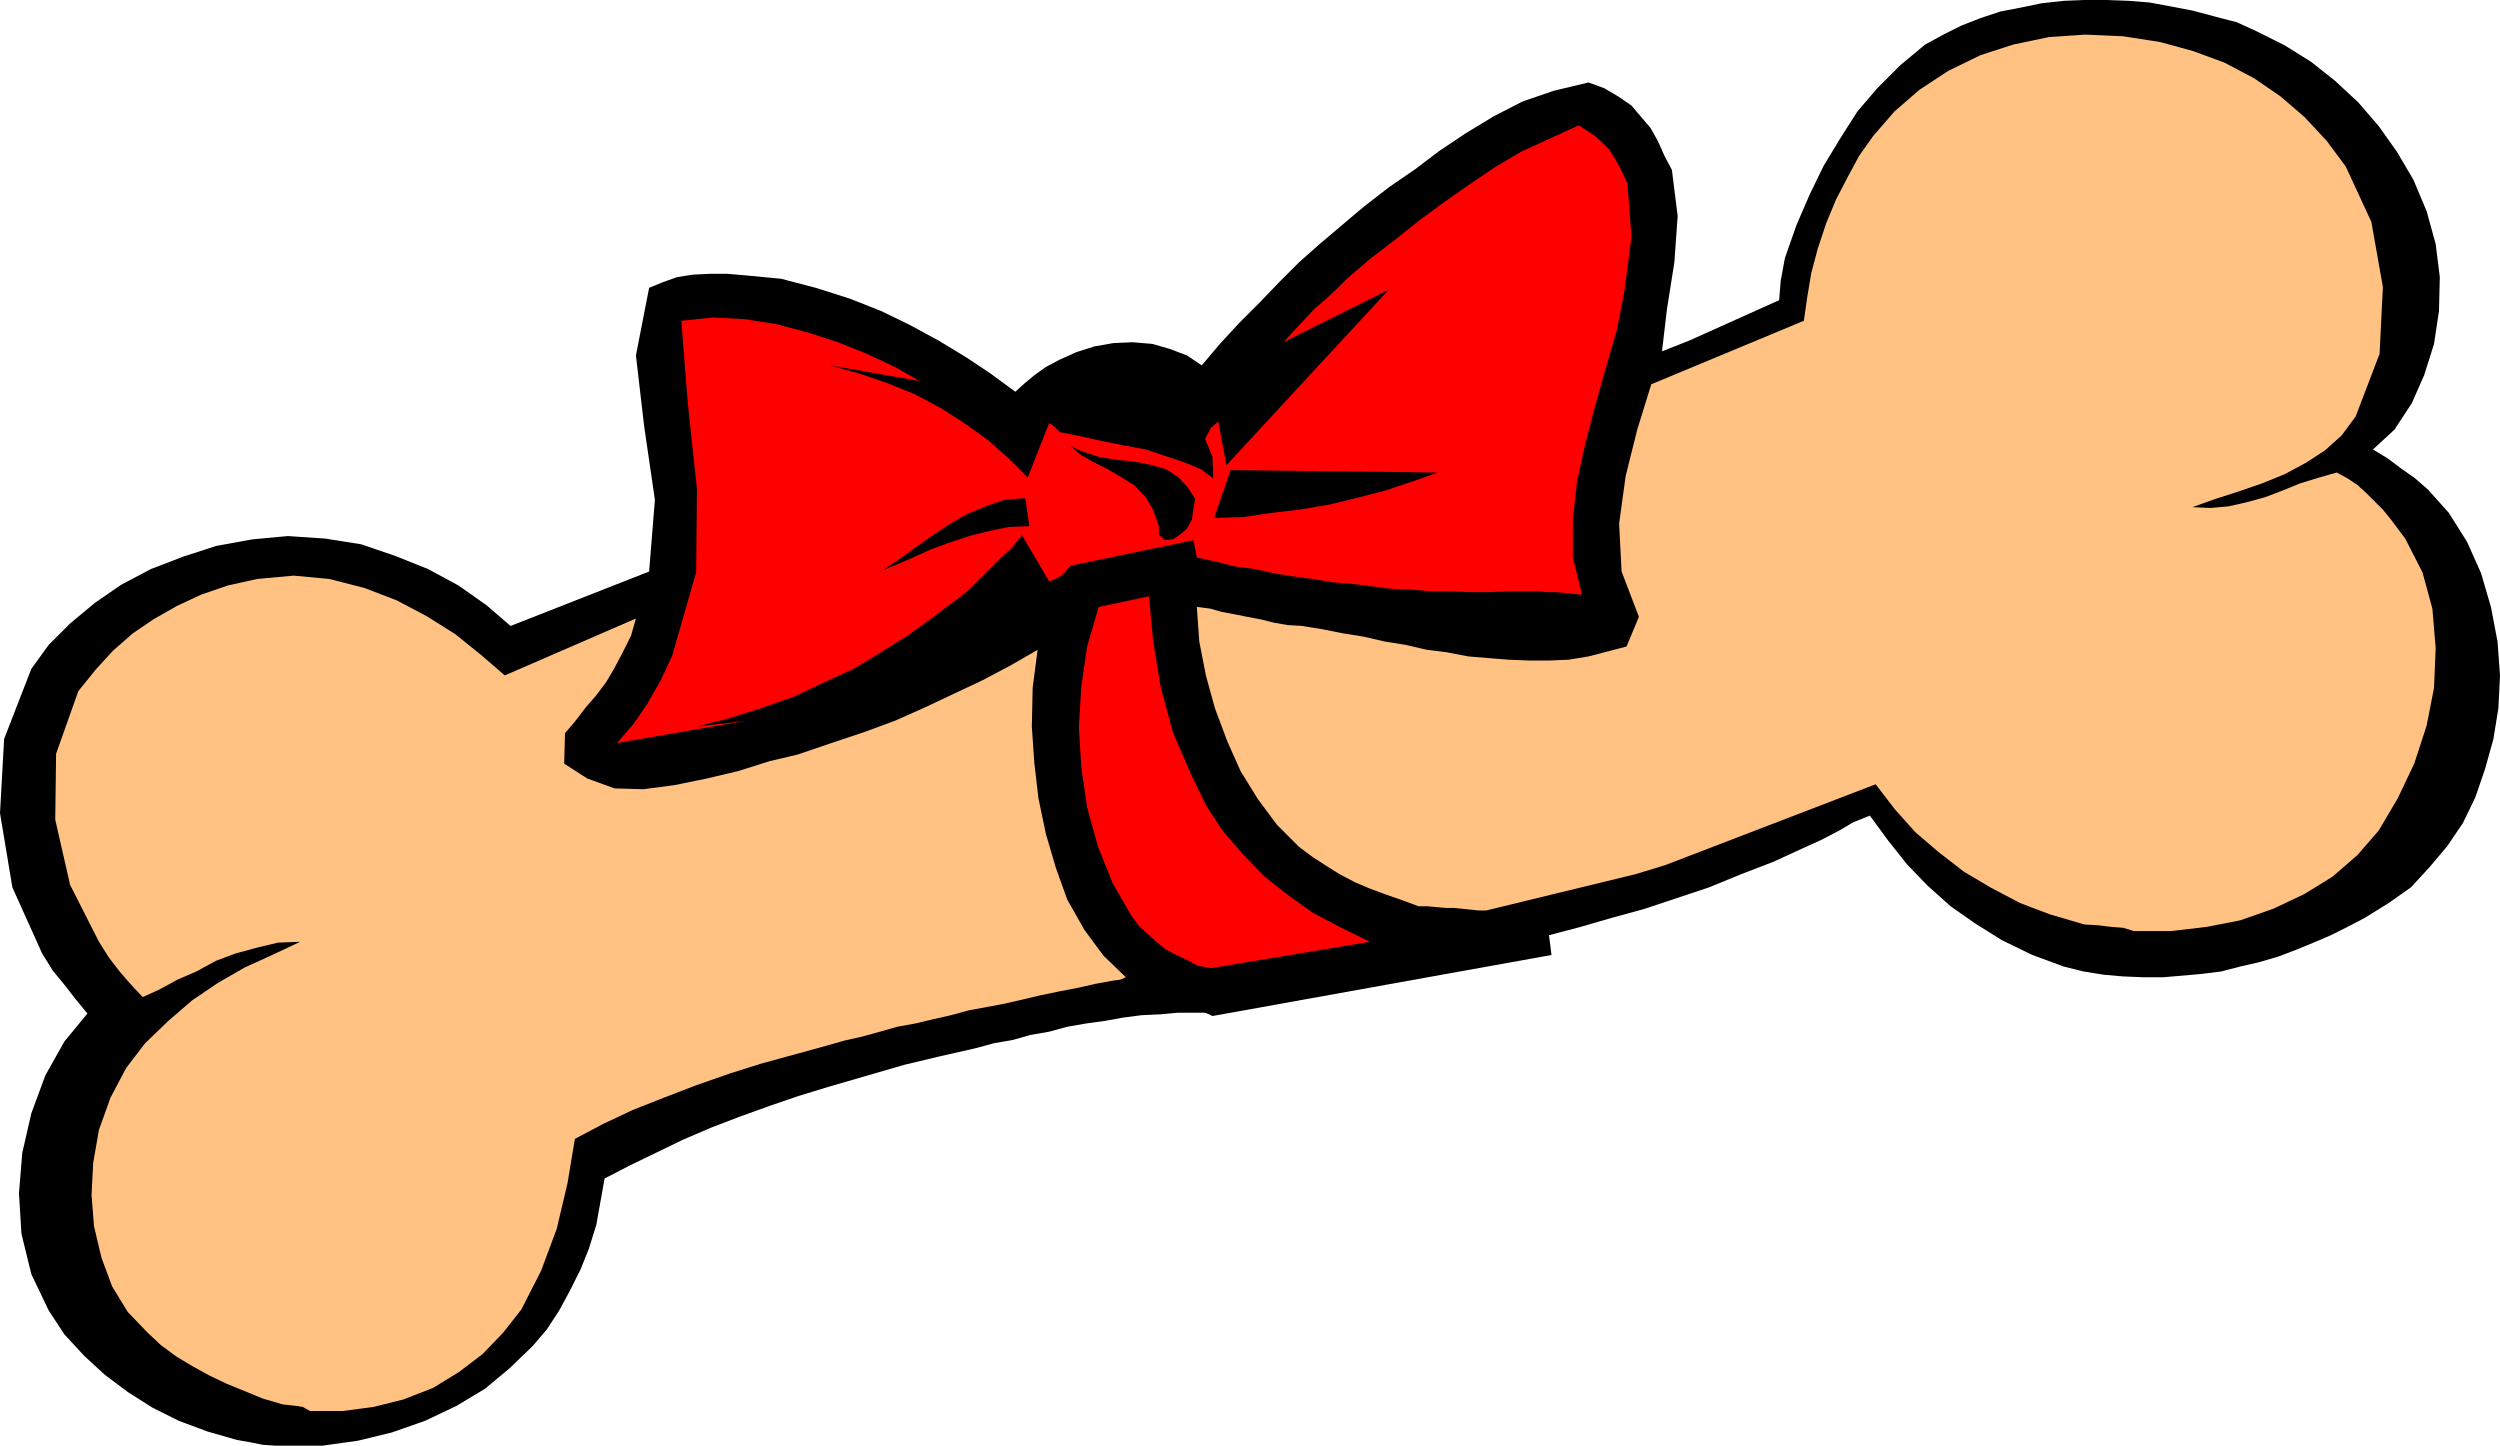
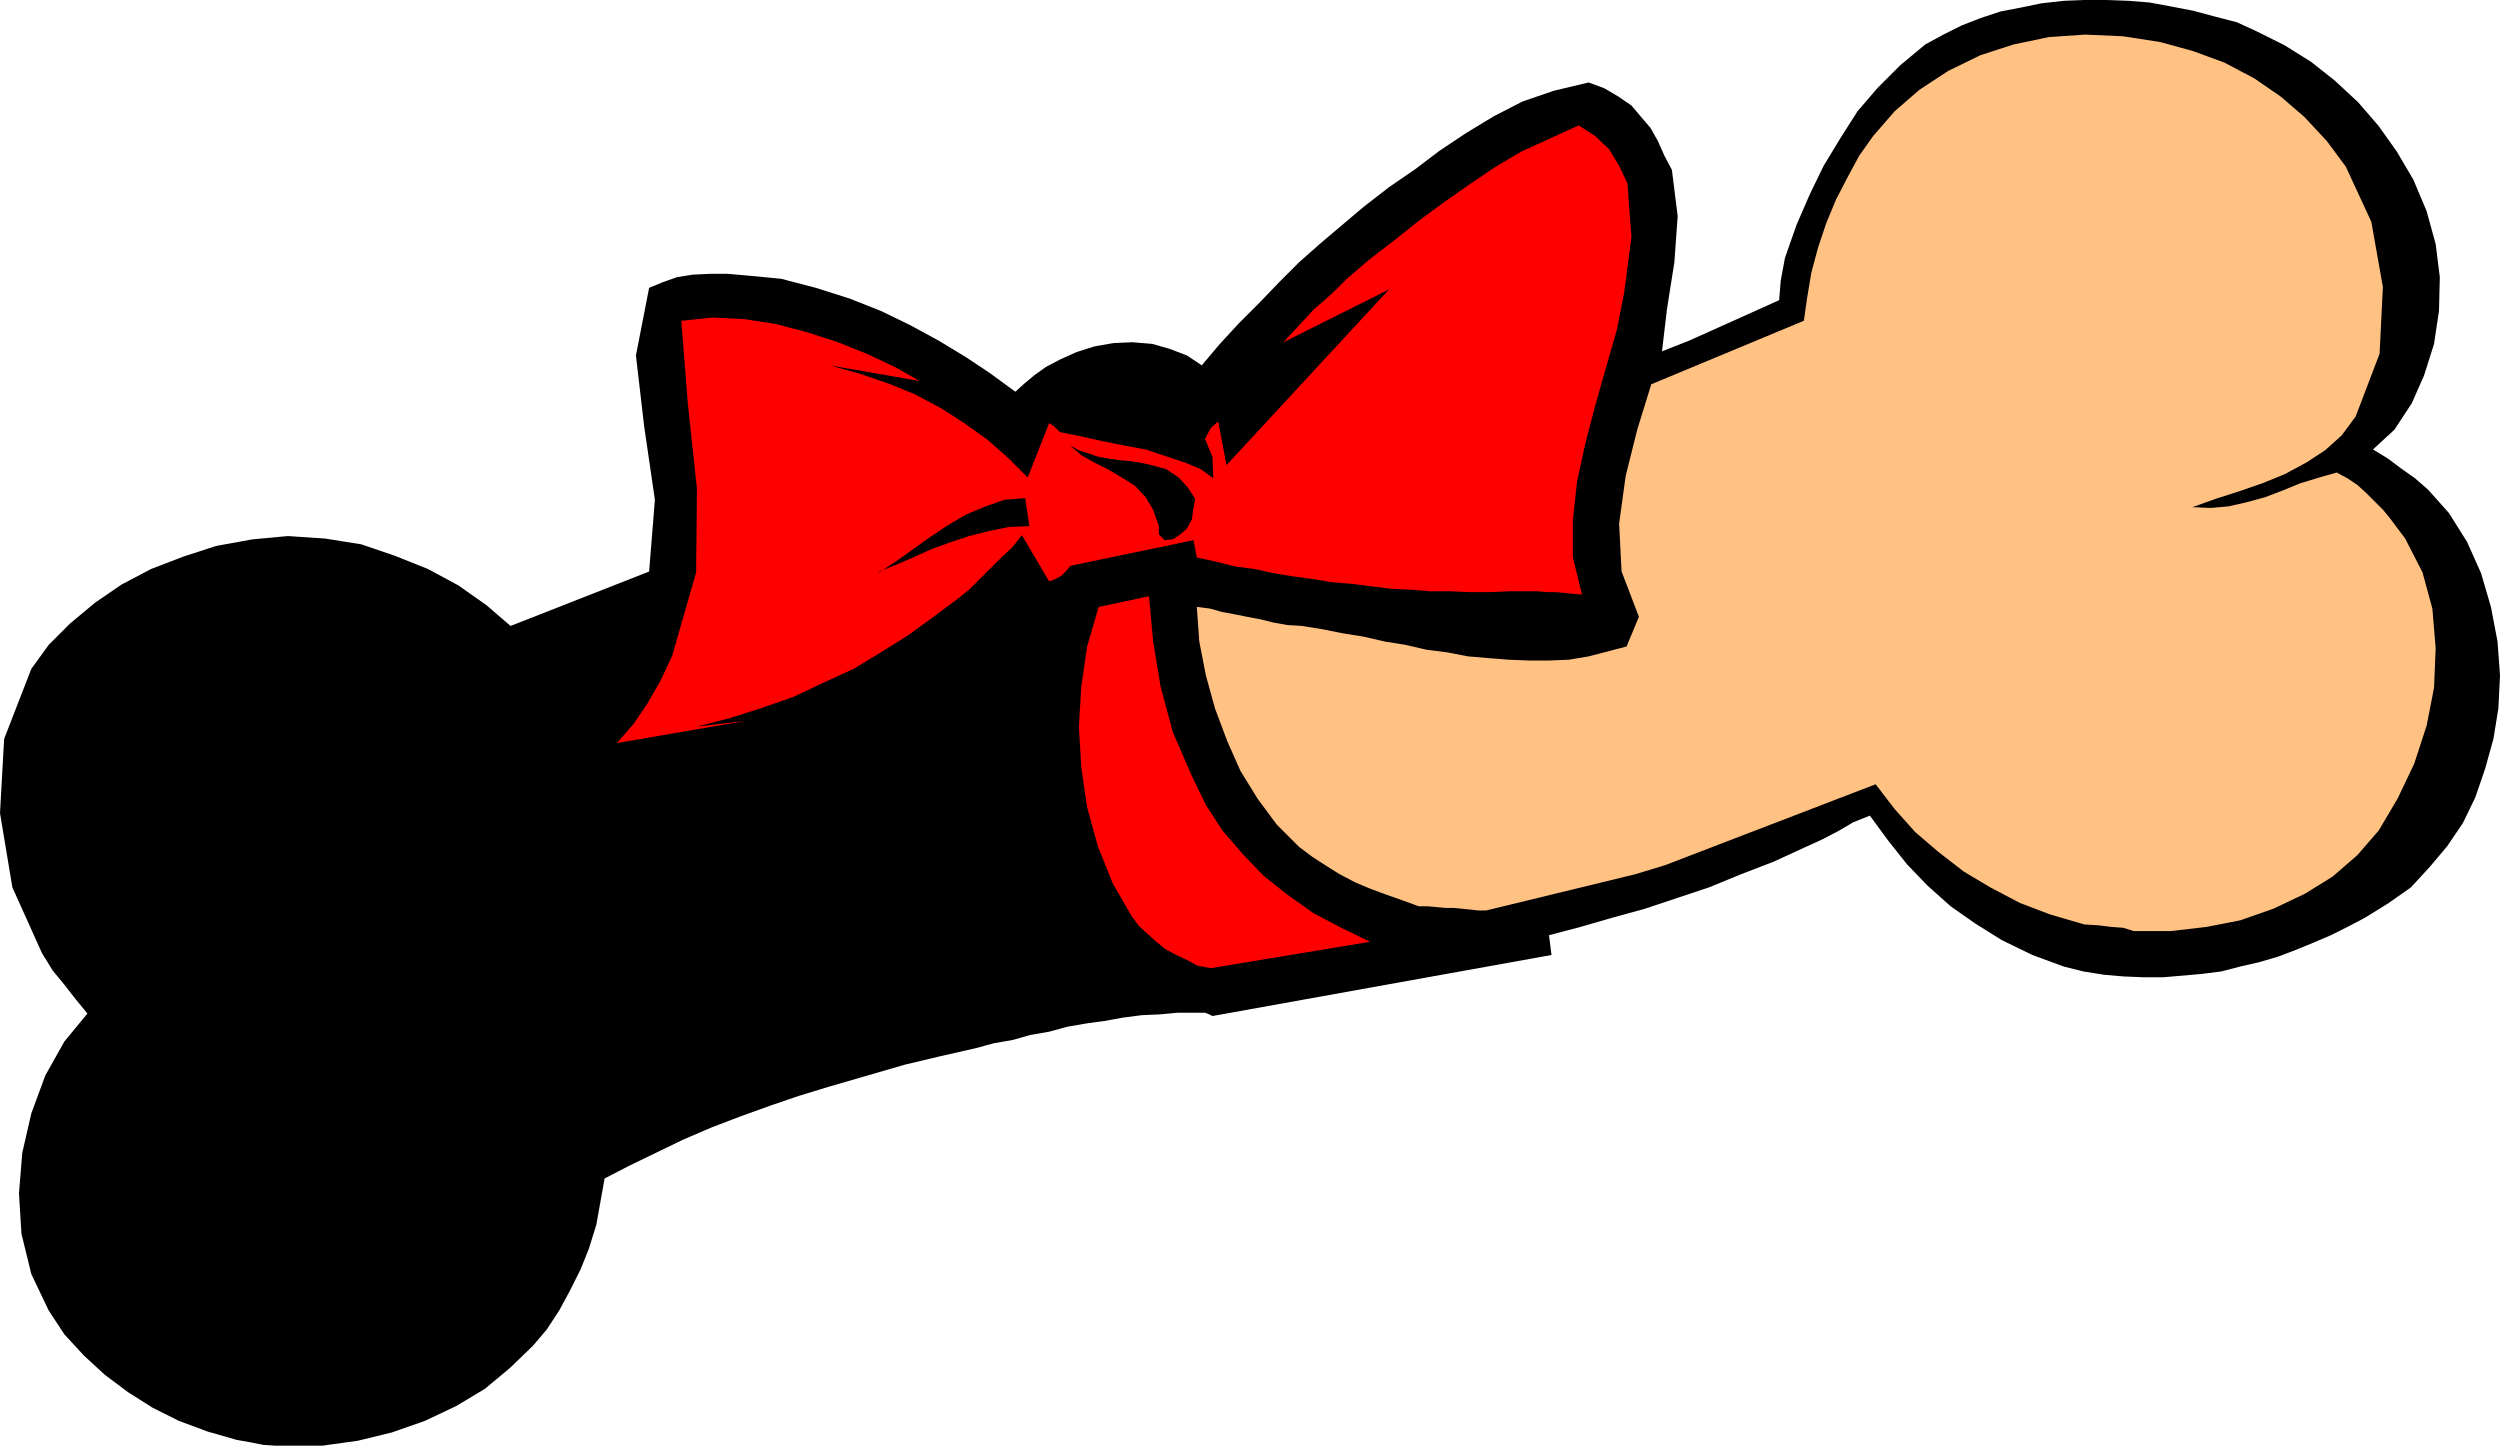
<svg xmlns="http://www.w3.org/2000/svg" xmlns:ns1="http://sodipodi.sourceforge.net/DTD/sodipodi-0.dtd" xmlns:ns2="http://www.inkscape.org/namespaces/inkscape" version="1.0" width="129.595mm" height="74.94mm" id="svg8" ns1:docname="Dog Bone with Ribbon.wmf">
  <ns1:namedview id="namedview8" pagecolor="#ffffff" bordercolor="#000000" borderopacity="0.25" ns2:showpageshadow="2" ns2:pageopacity="0.0" ns2:pagecheckerboard="0" ns2:deskcolor="#d1d1d1" ns2:document-units="mm" />
  <defs id="defs1">
    <pattern id="WMFhbasepattern" patternUnits="userSpaceOnUse" width="6" height="6" x="0" y="0" />
  </defs>
  <path style="fill:#000000;fill-opacity:1;fill-rule:evenodd;stroke:none" d="m 56.075,283.238 h 7.11 l 6.949,-0.969 6.626,-1.616 6.464,-2.262 6.141,-2.908 5.656,-3.393 4.848,-4.039 4.525,-4.362 2.747,-3.231 2.424,-3.716 2.101,-3.878 2.101,-4.201 1.616,-4.039 1.454,-4.686 0.808,-4.524 0.808,-4.524 5.01,-2.585 5.01,-2.424 5.333,-2.585 5.656,-2.424 5.494,-2.1 5.818,-2.1 5.656,-1.939 5.818,-1.777 15.029,-4.362 3.394,-0.808 3.394,-0.808 3.555,-0.808 3.555,-0.808 3.555,-0.969 3.717,-0.646 3.394,-0.969 3.717,-0.646 3.555,-0.969 3.717,-0.646 3.555,-0.485 3.555,-0.646 3.717,-0.485 3.555,-0.162 3.555,-0.323 h 3.717 0.808 0.808 l 0.808,0.323 0.646,0.323 66.418,-11.956 -0.485,-3.878 6.141,-1.616 6.141,-1.777 6.464,-1.777 6.302,-2.1 6.302,-2.1 6.302,-2.585 6.302,-2.424 5.979,-2.747 3.555,-1.616 3.394,-1.777 2.747,-1.616 3.232,-1.293 3.555,4.847 3.717,4.686 4.04,4.201 4.525,4.039 4.848,3.393 5.171,3.231 5.979,2.908 6.141,2.262 3.878,0.969 4.04,0.646 3.717,0.323 3.878,0.162 h 4.04 l 3.717,-0.323 3.717,-0.323 3.878,-0.485 3.717,-0.969 3.555,-0.808 3.878,-1.131 3.394,-1.293 3.555,-1.454 3.394,-1.454 3.232,-1.616 3.394,-1.777 4.686,-2.908 4.363,-3.07 3.717,-4.039 3.394,-4.039 3.07,-4.524 2.424,-5.009 1.939,-5.655 1.616,-5.817 0.97,-5.978 0.323,-6.463 -0.485,-6.625 -1.293,-6.786 -1.939,-6.625 -2.747,-6.14 -3.555,-5.655 -4.04,-4.524 -2.586,-2.262 -2.747,-1.939 -2.586,-1.939 -2.909,-1.777 4.202,-3.878 3.394,-5.17 2.424,-5.493 1.939,-6.14 0.97,-6.463 0.162,-6.625 -0.808,-6.463 -1.778,-6.463 -2.586,-6.14 -3.232,-5.493 -3.555,-5.009 -4.04,-4.686 -4.525,-4.201 L 452.803,12.118 447.631,8.887 442.137,6.14 438.259,4.362 433.896,3.231 429.694,2.1 425.492,1.293 421.129,0.485 417.089,0.162 412.726,0 h -4.363 l -4.04,0.162 -4.363,0.485 -3.878,0.808 -4.202,0.808 -3.878,1.293 -3.717,1.454 -3.555,1.777 -3.555,1.939 -4.848,4.039 -4.525,4.524 -3.878,4.524 -3.394,5.332 -3.232,5.332 -2.747,5.655 -2.586,5.978 -2.262,6.463 -0.808,4.362 -0.323,3.878 -17.614,7.917 -5.333,2.1 0.97,-8.24 1.454,-9.21 0.646,-9.048 -1.131,-9.048 -1.454,-2.747 -1.293,-2.908 -1.454,-2.585 -1.939,-2.262 -1.778,-2.1 -2.586,-1.777 -2.747,-1.616 -3.07,-1.131 -6.787,1.616 -6.141,2.1 -5.656,2.908 -5.333,3.231 -5.333,3.555 -4.686,3.555 -5.171,3.555 -5.01,3.878 -4.202,3.555 -4.202,3.555 -4.202,3.716 -3.878,3.878 -3.878,4.039 -4.04,4.039 -3.717,4.039 -3.555,4.201 -2.909,-1.939 -3.394,-1.293 -3.394,-0.969 -3.878,-0.323 -3.717,0.162 -3.717,0.646 -3.555,1.131 -3.232,1.454 -2.747,1.454 -2.262,1.616 -1.939,1.616 -1.778,1.616 -4.848,-3.555 -4.848,-3.231 -5.333,-3.231 -5.656,-3.07 -5.656,-2.747 -6.141,-2.424 -6.626,-2.1 -6.787,-1.777 -3.394,-0.323 -3.394,-0.323 -3.717,-0.323 h -3.394 l -3.394,0.162 -3.07,0.485 -2.747,0.969 -2.747,1.131 -2.586,13.249 1.616,13.895 2.101,14.38 -1.131,14.057 -27.149,10.664 -4.686,-4.039 -5.494,-3.878 -5.979,-3.231 -6.464,-2.585 -6.626,-2.262 -7.11,-1.131 -7.272,-0.485 -6.949,0.646 -7.11,1.293 -6.464,2.1 -6.302,2.424 -5.818,3.07 -5.171,3.555 -4.848,4.039 -4.202,4.201 -3.394,4.686 L 0.808,144.77 0,159.311 l 2.424,14.542 5.818,12.926 2.101,3.393 2.262,2.747 2.262,2.908 2.262,2.747 -4.525,5.493 -3.717,6.625 -2.747,7.432 -1.778,7.756 -0.646,7.917 0.485,7.917 1.939,7.917 3.394,7.109 3.07,4.686 3.878,4.201 4.04,3.716 4.525,3.393 4.848,3.07 5.171,2.585 5.656,2.1 5.656,1.616 2.747,0.485 2.424,0.485 2.424,0.162 h 2.101 z" id="path1" />
-   <path style="fill:#ffc283;fill-opacity:1;fill-rule:evenodd;stroke:none" d="m 60.762,276.452 h 6.302 l 6.141,-0.808 5.818,-1.454 5.818,-2.262 5.01,-3.07 4.686,-3.555 4.04,-4.201 3.555,-4.524 3.878,-7.594 3.07,-8.24 2.101,-8.887 1.454,-8.725 5.494,-2.908 5.818,-2.747 6.141,-2.424 6.302,-2.424 6.464,-2.262 6.141,-1.939 6.464,-1.777 6.464,-1.777 3.394,-0.969 3.555,-0.808 3.555,-0.969 3.394,-0.969 3.555,-0.646 3.394,-0.808 3.555,-0.808 3.555,-0.969 3.555,-0.646 3.394,-0.646 3.555,-0.808 3.394,-0.808 3.878,-0.808 3.394,-0.646 3.555,-0.808 3.555,-0.646 1.293,-0.162 1.131,-0.485 -4.363,-4.201 -3.717,-5.009 -3.394,-5.978 -2.262,-6.301 -1.939,-6.625 -1.454,-6.948 -0.808,-6.948 -0.485,-7.109 0.162,-7.594 0.97,-7.432 -5.333,3.07 -5.494,2.908 -5.494,2.585 -5.818,2.747 -5.818,2.585 -6.141,2.262 -6.302,2.1 -6.626,2.262 -5.494,1.293 -6.141,1.939 -6.141,1.454 -6.302,1.293 -6.141,0.808 -5.656,-0.162 -5.333,-1.939 -4.525,-2.908 0.162,-5.978 1.939,-2.262 2.101,-2.747 2.101,-2.424 1.939,-2.585 1.616,-2.747 1.616,-3.07 1.616,-3.231 0.97,-3.393 -25.694,11.149 -4.686,-4.039 -5.01,-4.039 -5.656,-3.555 -5.818,-3.07 -6.302,-2.424 -6.949,-1.777 -6.949,-0.646 -7.11,0.646 -5.818,1.293 -5.171,1.777 -4.848,2.262 -4.525,2.585 -4.04,2.747 -3.878,3.393 -3.394,3.716 -3.394,4.201 -4.363,12.28 -0.162,12.926 2.909,12.764 5.656,11.149 1.939,3.07 2.101,2.747 2.101,2.424 2.424,2.585 3.232,-1.454 3.555,-1.939 3.717,-1.616 3.878,-2.1 3.878,-1.454 4.202,-1.131 4.04,-0.969 4.363,-0.162 -5.494,2.585 -5.333,2.424 -5.333,3.07 -5.01,3.393 -4.686,4.039 -4.525,4.362 -3.717,4.847 -3.07,5.817 -2.262,6.301 -1.131,6.463 -0.323,6.301 0.485,6.14 1.454,6.14 2.101,5.655 3.07,5.009 3.878,4.039 2.586,2.424 3.07,2.262 3.232,1.939 3.232,1.777 3.394,1.616 3.555,1.454 3.555,1.454 3.878,1.131 1.454,0.162 1.454,0.162 0.97,0.162 1.454,0.808 z" id="path2" />
  <path style="fill:#ff0000;fill-opacity:1;fill-rule:evenodd;stroke:none" d="m 237.229,189.687 31.189,-5.17 -5.656,-2.747 -5.494,-2.908 -5.01,-3.555 -4.686,-3.716 -4.04,-4.201 -4.04,-4.686 -3.232,-5.009 -2.747,-5.655 -3.717,-8.563 -2.424,-9.048 -1.454,-8.887 -0.808,-8.725 -9.858,2.1 -2.262,7.756 -1.131,7.756 -0.485,7.917 0.485,8.079 1.131,7.756 2.101,7.594 2.909,7.271 3.717,6.463 1.454,1.939 1.778,1.616 1.616,1.454 1.778,1.454 2.101,1.131 2.101,0.969 2.101,1.131 2.586,0.485 z" id="path3" />
  <path style="fill:#ffc283;fill-opacity:1;fill-rule:evenodd;stroke:none" d="m 418.059,182.416 h 7.272 l 6.949,-0.808 6.626,-1.293 6.464,-2.262 6.141,-2.908 5.494,-3.393 4.848,-4.201 4.202,-4.847 3.717,-6.301 3.232,-6.786 2.424,-7.432 1.454,-7.432 0.323,-7.756 -0.646,-7.756 -1.939,-7.109 -3.394,-6.625 -1.454,-1.939 -1.454,-1.939 -1.454,-1.777 -1.616,-1.616 -1.616,-1.616 -1.778,-1.616 -1.939,-1.293 -2.101,-1.131 -3.394,0.969 -3.717,1.131 -3.555,1.454 -3.394,1.293 -3.555,0.969 -3.555,0.808 -3.555,0.323 -3.555,-0.162 4.525,-1.616 4.525,-1.454 4.686,-1.616 4.363,-1.777 4.202,-2.262 3.717,-2.424 3.232,-2.908 2.747,-3.716 4.686,-12.28 0.646,-13.087 -2.262,-12.764 -5.01,-10.825 -3.717,-5.009 -4.363,-4.686 -4.686,-4.039 -5.171,-3.555 -5.818,-3.07 -6.141,-2.262 -6.464,-1.777 -7.272,-1.131 -7.434,-0.323 -7.11,0.485 -6.949,1.454 -6.464,2.1 -6.302,3.07 -5.656,3.716 -4.848,4.201 -4.202,4.847 -2.747,3.878 -2.262,4.201 -2.262,4.362 -1.939,4.686 -1.616,4.847 -1.293,4.847 -0.808,4.847 -0.646,4.524 -29.896,12.441 -2.747,8.887 -2.262,9.048 -1.293,9.371 0.485,9.371 3.394,8.887 -2.424,5.817 -3.717,0.969 -3.717,0.969 -3.878,0.646 -3.878,0.162 h -3.878 l -4.04,-0.162 -4.04,-0.323 -3.878,-0.323 -4.202,-0.808 -3.878,-0.485 -4.202,-0.969 -4.04,-0.646 -4.202,-0.969 -4.04,-0.646 -4.04,-0.808 -4.04,-0.646 -2.747,-0.162 -2.747,-0.485 -2.586,-0.646 -2.586,-0.485 -2.424,-0.485 -2.586,-0.485 -2.262,-0.646 -2.586,-0.323 0.485,6.786 1.293,6.625 1.778,6.463 2.424,6.463 2.586,5.817 3.394,5.493 3.717,5.009 4.363,4.362 2.586,1.939 2.747,1.777 2.586,1.616 3.07,1.616 3.07,1.293 3.07,1.131 3.232,1.131 3.07,1.131 h 1.778 l 1.778,0.162 1.778,0.162 h 1.616 l 1.616,0.162 1.616,0.162 1.454,0.162 h 1.616 l 29.25,-7.109 5.818,-1.777 41.208,-15.834 3.717,4.847 4.04,4.524 4.525,3.878 5.01,3.878 5.171,3.07 5.818,3.07 5.979,2.262 6.626,1.939 2.747,0.162 2.586,0.323 2.262,0.162 z" id="path4" />
  <path style="fill:#ff0000;fill-opacity:1;fill-rule:evenodd;stroke:none" d="m 120.877,145.578 25.371,-4.362 -9.696,1.131 6.302,-1.616 6.141,-1.939 6.464,-2.262 5.818,-2.747 5.979,-2.747 5.333,-3.231 5.171,-3.231 4.686,-3.393 2.586,-1.939 2.424,-1.777 2.424,-1.939 2.101,-2.1 2.101,-2.1 2.101,-2.1 2.101,-1.939 1.939,-2.424 5.333,9.048 1.293,-0.485 1.131,-0.646 0.808,-0.808 0.97,-1.131 24.078,-5.009 0.646,3.393 3.717,0.808 3.878,0.969 3.717,0.485 3.717,0.808 3.878,0.646 3.717,0.485 3.878,0.646 3.878,0.323 3.878,0.485 3.878,0.485 3.878,0.162 3.717,0.323 h 4.04 l 3.717,0.162 h 3.878 l 3.878,-0.162 h 1.939 1.778 1.778 l 1.939,0.162 h 1.616 l 1.778,0.162 1.616,0.162 1.778,0.162 -1.778,-7.271 v -7.432 l 0.808,-7.432 1.616,-7.432 1.939,-7.432 2.101,-7.432 2.101,-7.271 1.454,-7.271 1.454,-11.149 -0.808,-10.502 -1.616,-3.393 -1.939,-3.231 -2.747,-2.585 -3.232,-2.1 -5.656,2.585 -5.656,2.585 -5.171,3.07 -5.01,3.393 -4.848,3.393 -4.848,3.555 -4.848,3.878 -4.848,3.716 -2.262,1.939 -2.262,1.939 -2.101,2.1 -2.101,1.939 -2.262,1.939 -1.939,2.1 -2.101,2.262 -1.939,2.1 20.685,-10.341 -31.835,34.415 -1.616,-8.563 -1.454,1.293 -1.131,2.1 1.454,3.555 0.162,4.201 -2.424,-1.777 -3.07,-1.293 -3.878,-1.293 -3.878,-1.293 -4.363,-0.808 -4.04,-0.808 -4.363,-0.969 -4.04,-0.808 -1.131,-1.131 -0.97,-0.646 -4.202,10.664 -3.878,-3.878 -4.04,-3.555 -4.525,-3.231 -4.525,-2.908 -5.171,-2.747 -5.171,-2.1 -5.656,-1.939 -5.818,-1.616 17.614,3.07 -4.848,-2.747 -5.494,-2.585 -5.656,-2.262 -5.979,-1.939 -6.141,-1.616 -6.141,-0.969 -6.302,-0.323 -6.141,0.646 1.293,16.319 1.778,16.642 -0.162,16.319 -4.686,16.319 -2.262,4.847 -2.586,4.524 -2.747,4.039 -3.232,3.716 z" id="path5" />
  <path style="fill:#000000;fill-opacity:1;fill-rule:evenodd;stroke:none" d="m 172.265,111.97 3.232,-1.293 3.394,-1.454 3.555,-1.616 3.555,-1.293 3.878,-1.293 3.878,-0.969 3.878,-0.808 4.04,-0.162 -0.808,-5.493 -4.04,0.323 -3.717,1.293 -3.878,1.616 -3.555,2.1 -3.394,2.262 -3.394,2.424 -3.394,2.424 -3.232,2.1 v 0 z" id="path6" />
  <path style="fill:#000000;fill-opacity:1;fill-rule:evenodd;stroke:none" d="m 228.179,105.831 1.616,-0.162 1.454,-0.969 1.293,-1.131 0.97,-1.777 0.323,-2.262 0.323,-1.777 -1.454,-2.262 -1.778,-1.939 -2.424,-1.616 -2.909,-0.808 -2.262,-0.485 -2.101,-0.323 -1.939,-0.162 -2.101,-0.323 -1.939,-0.323 -1.939,-0.646 -1.939,-0.646 -1.778,-0.969 2.262,1.939 2.586,1.454 2.586,1.293 2.747,1.616 2.586,1.616 2.101,2.262 1.454,2.424 1.131,3.231 v 1.616 l 1.131,1.131 z" id="path7" />
-   <path style="fill:#000000;fill-opacity:1;fill-rule:evenodd;stroke:none" d="m 237.875,101.468 5.656,-0.162 5.494,-0.808 5.494,-0.646 5.818,-0.969 5.333,-1.293 5.656,-1.454 5.333,-1.777 5.01,-1.777 -40.562,-0.485 z" id="path8" />
</svg>